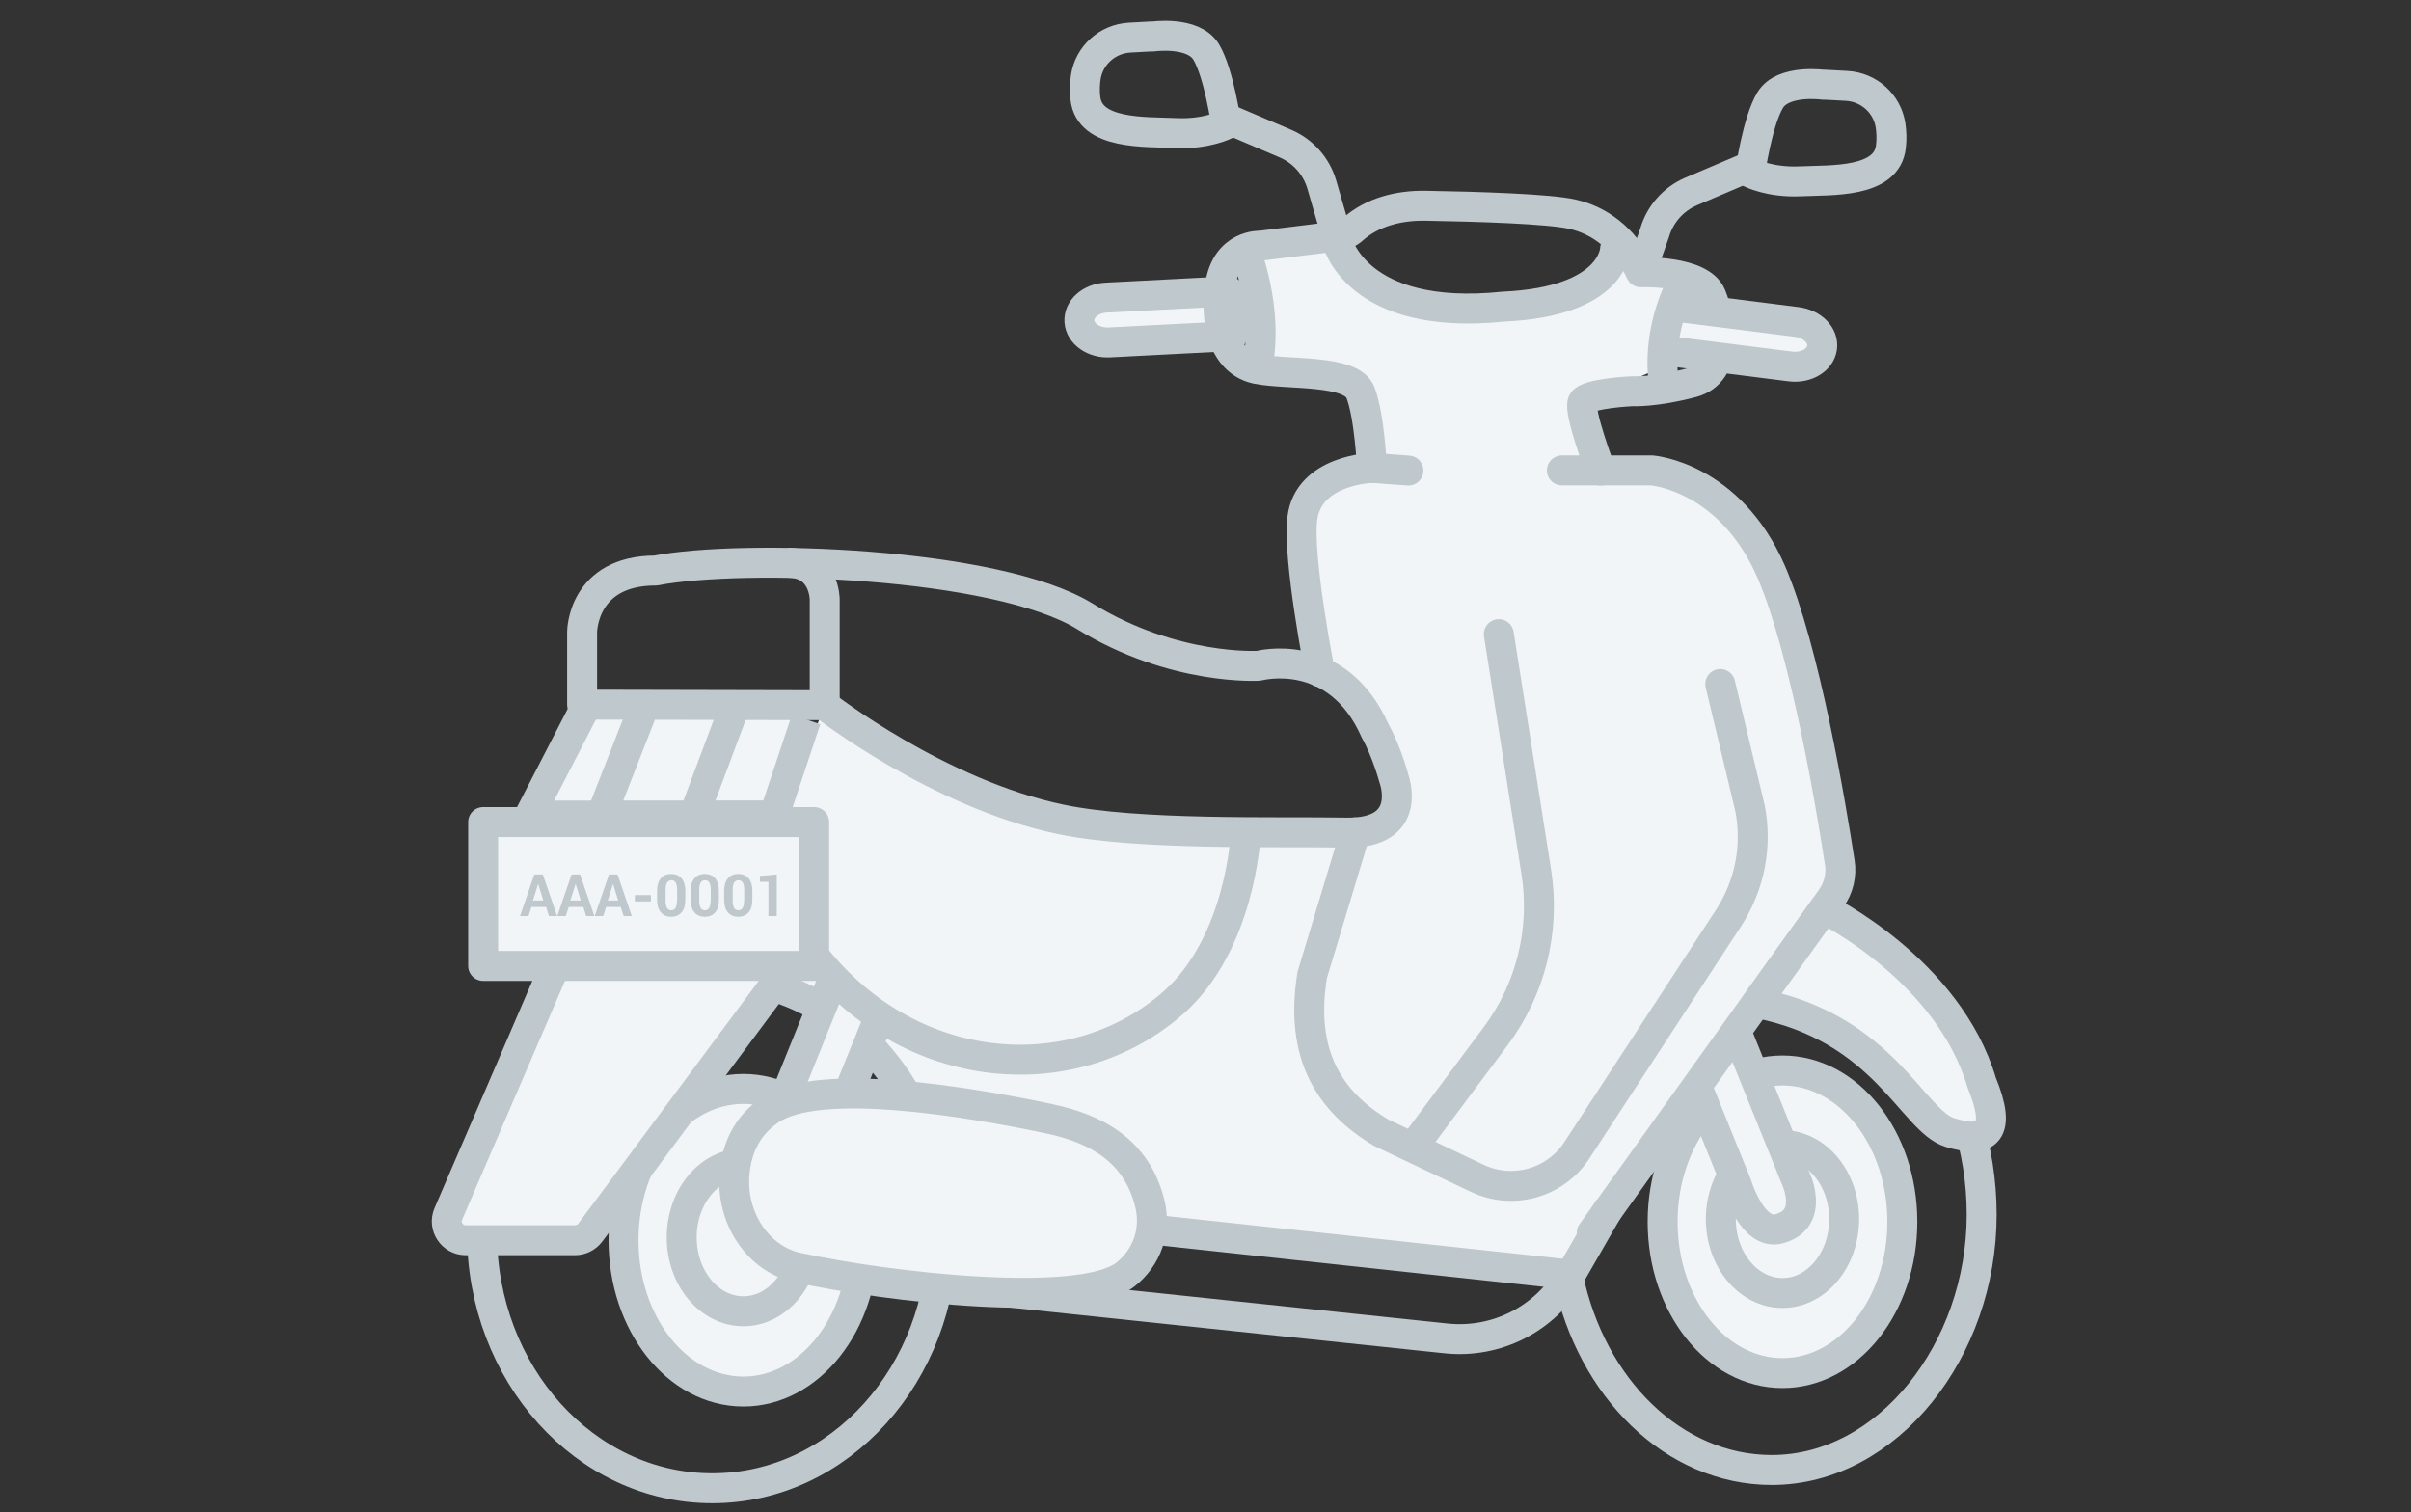
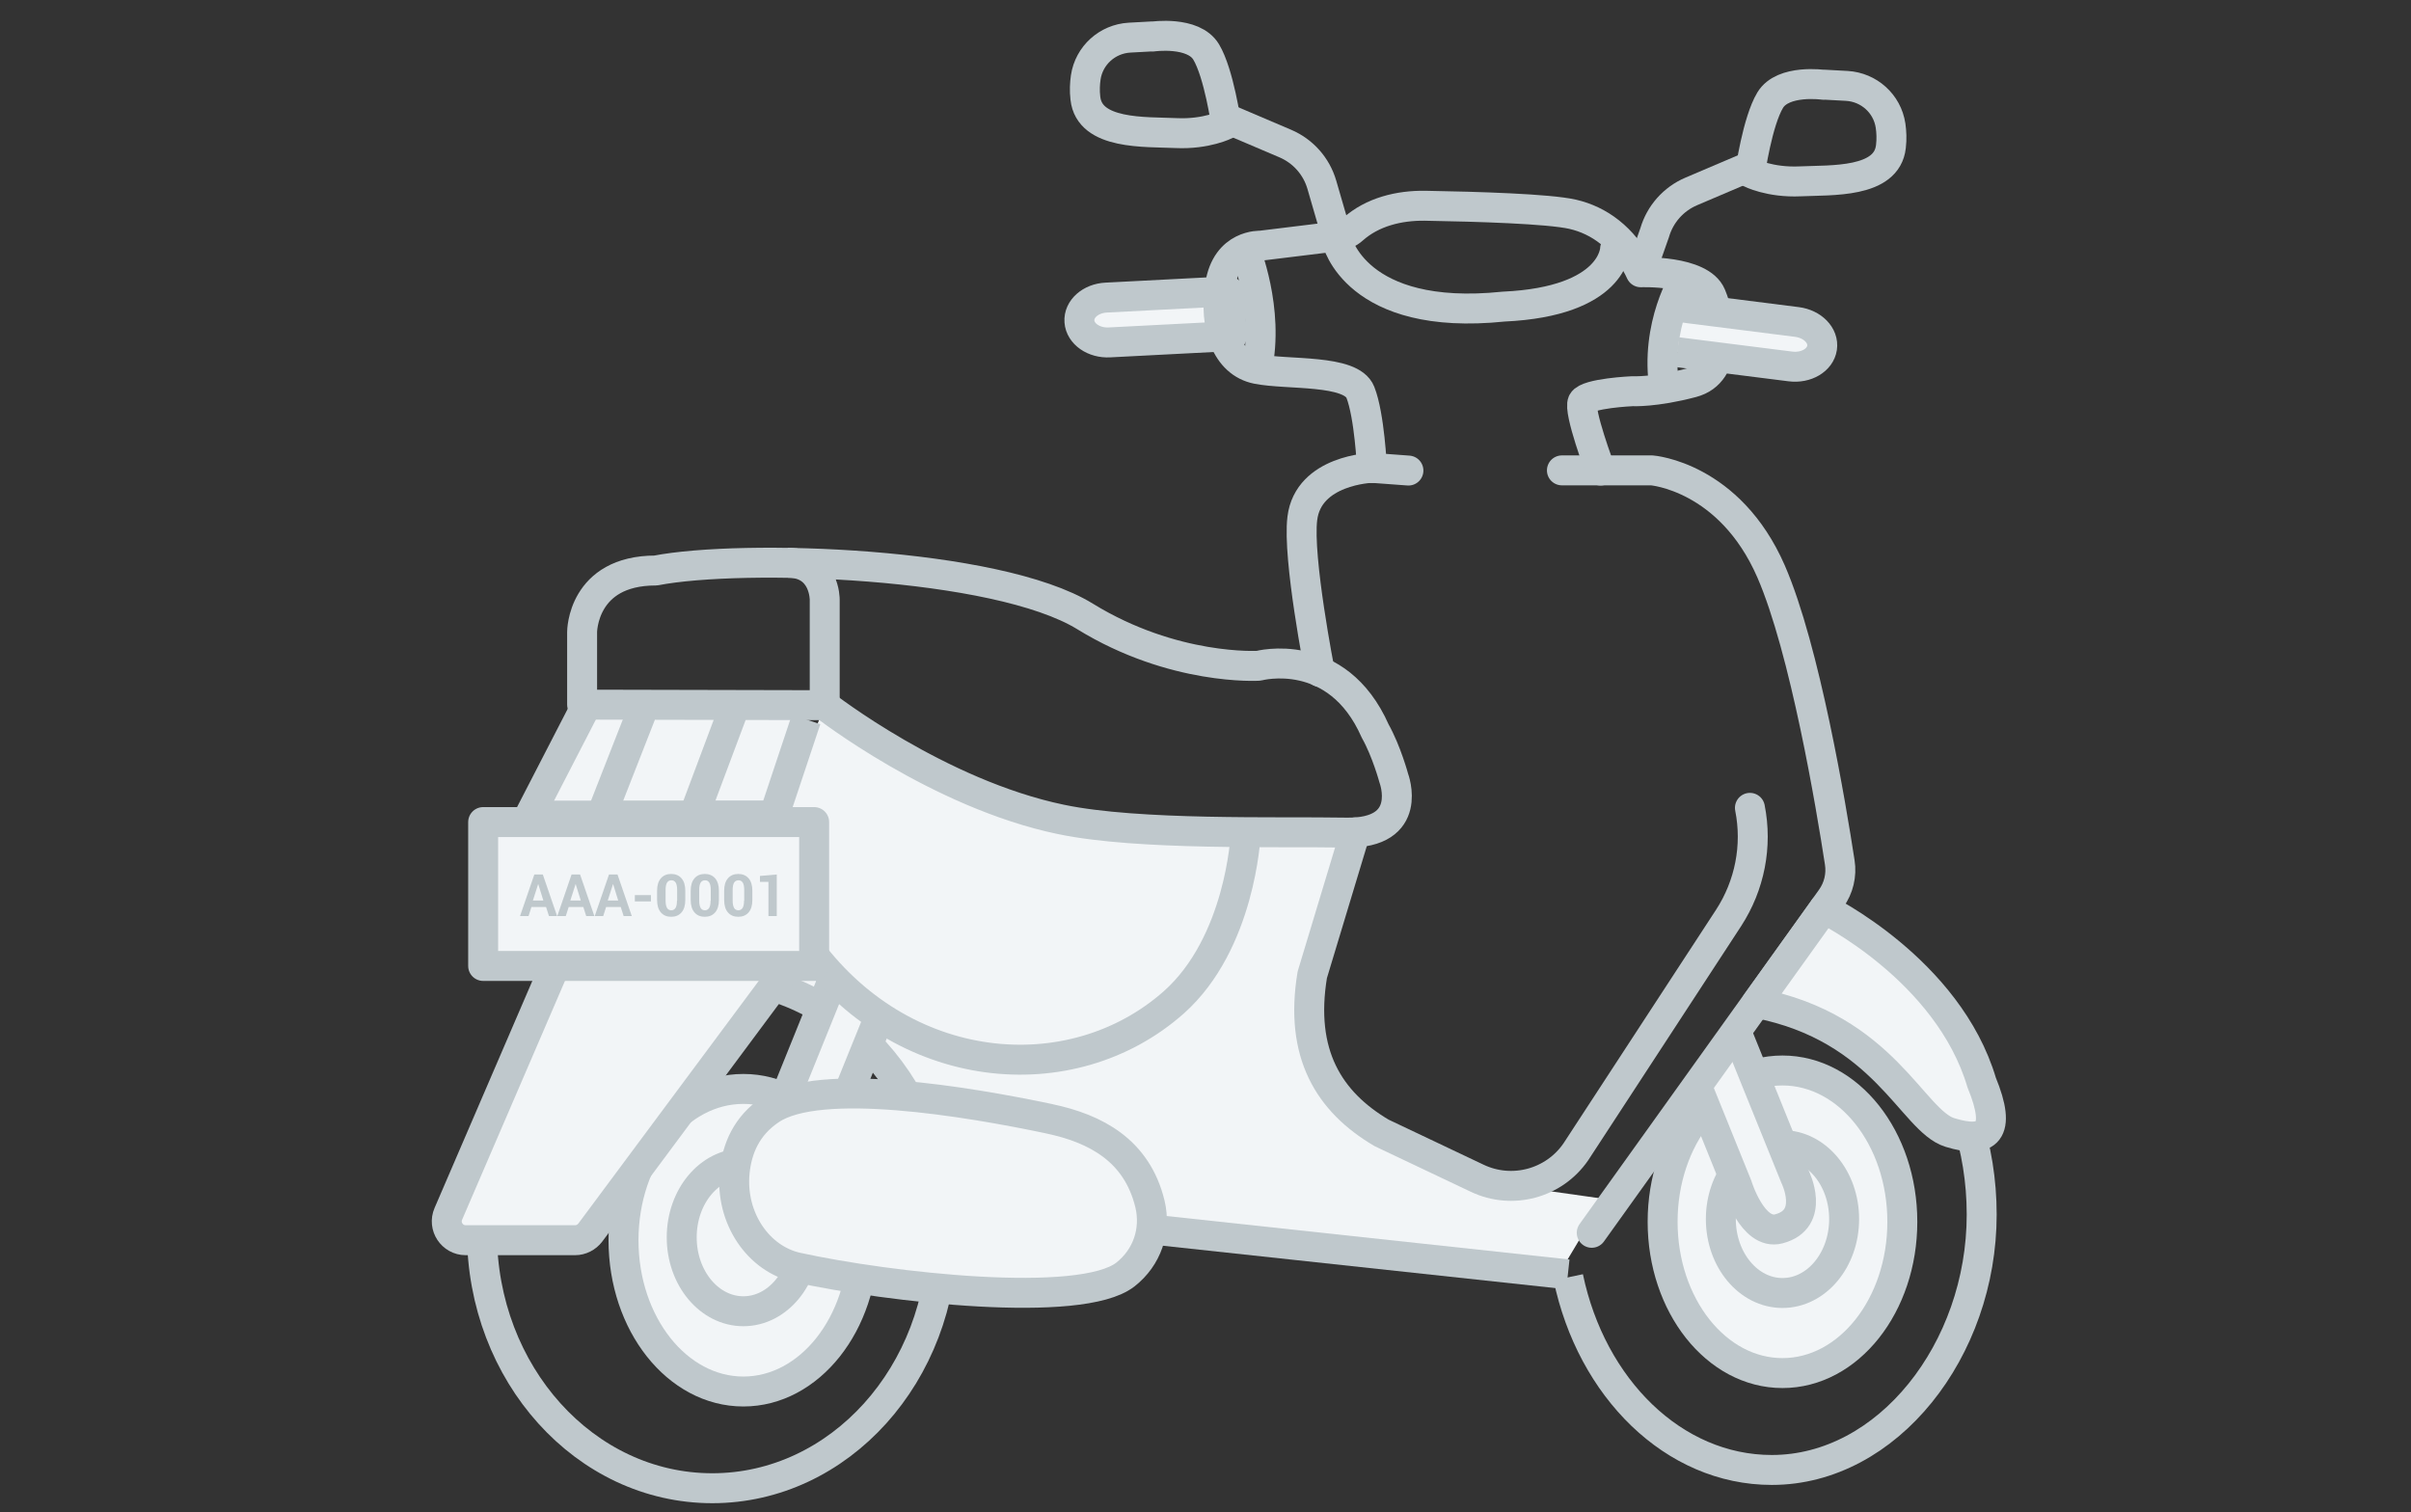
<svg xmlns="http://www.w3.org/2000/svg" width="161" height="101" viewBox="0 0 161 101" fill="none">
  <rect x="0" y="0" width="161" height="101" fill="#333333" stroke="none" />
  <g clip-path="url(#clip0_7269_39068)">
    <path d="M35.913 55.606H51.703L55.083 47.108C55.083 47.108 70.415 57.441 83.187 55.57C89.307 55.594 89.898 55.606 89.898 55.606C89.898 55.606 85.408 66.205 88.003 70.829C91.057 74.837 99.411 78.977 99.411 78.977L107.101 80.064L104.083 85.11L76.306 82.031C76.306 82.031 77.537 76.346 70.378 74.559C63.22 72.772 60.286 72.712 60.286 72.712L52.633 66.024H35.913L38.243 61.509L35.913 55.606Z" fill="#F2F5F7" />
-     <path d="M107.849 16.626L111.615 18.328L111.012 24.497L105.676 26.839L106.871 31.426C106.871 31.426 115.792 31.076 117.989 37.595C120.621 45.876 121.683 54.471 121.683 54.471L122.842 57.61L106.666 81.802C106.666 81.802 88.088 76.478 87.399 75.923C86.711 75.368 86.892 55.606 86.892 55.606C86.892 55.606 96.019 57.852 91.588 48.399C88.824 45.261 88.112 44.886 88.112 44.886L86.941 34.637C86.941 34.637 87.93 31.028 91.588 31.028C91.516 30.943 90.816 26.223 90.816 26.223C90.816 26.223 89.717 24.895 86.253 24.895C82.788 24.895 83.911 24.666 83.911 24.666L83.102 16.059L89.246 15.805C89.246 15.805 91.323 21.141 99.326 20.622C107.33 20.103 107.825 16.638 107.825 16.638L107.849 16.626Z" fill="#F2F5F7" />
    <path d="M119.258 64.093C126.562 64.684 132.332 72.072 132.332 81.114C132.332 90.156 126.055 98.171 118.316 98.171C111.761 98.171 106.269 92.703 104.724 85.303" stroke="#BFC8CC" stroke-width="2" stroke-linejoin="round" />
    <path d="M119.029 91.701C123.449 91.701 127.032 87.177 127.032 81.597C127.032 76.016 123.449 71.493 119.029 71.493C114.608 71.493 111.025 76.016 111.025 81.597C111.025 87.177 114.608 91.701 119.029 91.701Z" fill="#F2F5F7" stroke="#BFC8CC" stroke-width="2" stroke-linejoin="round" />
    <path d="M119.029 86.353C121.303 86.353 123.146 84.142 123.146 81.416C123.146 78.689 121.303 76.478 119.029 76.478C116.756 76.478 114.913 78.689 114.913 81.416C114.913 84.142 116.756 86.353 119.029 86.353Z" fill="#F2F5F7" stroke="#BFC8CC" stroke-width="2" stroke-linejoin="round" />
    <path d="M115.938 68.873L119.874 78.603C119.874 78.603 121.274 81.416 118.787 82.068C117.025 82.538 115.999 79.17 115.999 79.17L113.319 72.543" fill="#F2F5F7" />
    <path d="M115.938 68.873L119.874 78.603C119.874 78.603 121.274 81.416 118.787 82.068C117.025 82.538 115.999 79.17 115.999 79.17L113.319 72.543" stroke="#BFC8CC" stroke-width="2" stroke-linejoin="round" />
-     <path d="M67.409 86.317L96.55 89.383C99.919 89.745 103.178 88.091 104.868 85.158L105.17 84.627L107.476 80.619" stroke="#BFC8CC" stroke-width="2" stroke-linejoin="round" />
    <path d="M89.271 15.793L88.269 12.341C87.907 11.097 87.014 10.095 85.831 9.588L81.581 7.778" stroke="#BFC8CC" stroke-width="2" stroke-linejoin="round" />
    <path d="M76.957 2.442C76.957 2.442 79.686 2.044 80.543 3.468C81.4 4.892 81.883 8.309 81.883 8.309C81.883 8.309 80.579 8.985 78.527 8.888C76.475 8.792 72.744 9.021 72.479 6.558C72.418 6.051 72.443 5.593 72.503 5.17C72.72 3.697 73.952 2.599 75.424 2.514L76.957 2.43V2.442Z" stroke="#BFC8CC" stroke-width="2" stroke-linejoin="round" />
    <path d="M109.564 18.184L110.493 15.54C110.856 14.296 111.749 13.294 112.932 12.787L117.181 10.977" stroke="#BFC8CC" stroke-width="2" stroke-linejoin="round" />
    <path d="M121.792 5.665C121.792 5.665 119.064 5.267 118.207 6.691C117.35 8.116 116.867 11.532 116.867 11.532C116.867 11.532 118.171 12.208 120.223 12.111C122.275 12.015 126.005 12.244 126.271 9.782C126.331 9.274 126.307 8.816 126.247 8.393C126.029 6.92 124.798 5.822 123.325 5.737L121.792 5.653V5.665Z" stroke="#BFC8CC" stroke-width="2" stroke-linejoin="round" />
    <path d="M106.292 82.333L122.275 60.012C122.782 59.312 122.987 58.443 122.854 57.598C122.287 53.892 120.525 43.353 118.267 38.162C115.491 31.8 110.3 31.414 110.3 31.414H104.3" stroke="#BFC8CC" stroke-width="2" stroke-linecap="round" stroke-linejoin="round" />
    <path d="M88.136 44.874C88.136 44.874 86.639 37.269 86.965 34.625C87.363 31.366 91.612 31.245 91.612 31.245" stroke="#BFC8CC" stroke-width="2" stroke-linecap="round" stroke-linejoin="round" />
    <path d="M107.85 16.626C107.85 16.626 107.802 20.139 100.402 20.477C90.491 21.503 89.272 16.047 89.272 16.047" stroke="#BFC8CC" stroke-width="2" stroke-linecap="round" stroke-linejoin="round" />
    <path d="M83.127 16.638C83.127 16.638 84.793 20.658 83.936 24.642L83.127 16.638Z" fill="#F2F5F7" />
    <path d="M83.127 16.638C83.127 16.638 84.793 20.658 83.936 24.642" stroke="#BFC8CC" stroke-width="2" stroke-linejoin="round" />
    <path d="M73.879 19.874L82.052 19.451L82.269 22.445L74.097 22.867C73.047 22.928 72.141 22.3 72.081 21.467C72.02 20.634 72.829 19.922 73.879 19.874Z" fill="#F2F5F7" stroke="#BFC8CC" stroke-width="2" stroke-linejoin="round" />
    <path d="M94.051 31.426L91.613 31.245" stroke="#BFC8CC" stroke-width="2" stroke-linecap="round" stroke-linejoin="round" />
    <path d="M91.614 31.245C91.614 31.245 91.457 27.756 90.841 26.199C90.225 24.642 85.976 25.052 83.936 24.642C81.896 24.231 81.051 21.817 81.473 19.053C81.896 16.288 84.177 16.409 84.177 16.409L89.103 15.805C89.67 15.757 90.068 15.564 90.346 15.31C91.65 14.151 93.424 13.717 95.163 13.741C98.688 13.801 103.42 13.946 105.013 14.308C106.812 14.719 108.381 15.902 109.419 17.882L109.564 18.183C109.564 18.183 113.548 18.026 114.26 19.716C114.972 21.407 115.516 24.883 113.005 25.547C110.494 26.211 109.009 26.127 109.009 26.127C109.009 26.127 106.003 26.259 105.689 26.839C105.375 27.418 106.884 31.426 106.884 31.426" stroke="#BFC8CC" stroke-width="2" stroke-linecap="round" stroke-linejoin="round" />
    <path d="M47.563 99.391C56.057 99.391 62.943 91.754 62.943 82.333C62.943 72.912 56.057 65.276 47.563 65.276C39.069 65.276 32.184 72.912 32.184 82.333C32.184 91.754 39.069 99.391 47.563 99.391Z" stroke="#BFC8CC" stroke-width="2" stroke-linejoin="round" />
    <path d="M49.64 92.932C54.06 92.932 57.644 88.409 57.644 82.828C57.644 77.248 54.06 72.724 49.64 72.724C45.22 72.724 41.636 77.248 41.636 82.828C41.636 88.409 45.22 92.932 49.64 92.932Z" fill="#F2F5F7" stroke="#BFC8CC" stroke-width="2" stroke-linejoin="round" />
    <path d="M49.64 87.572C51.913 87.572 53.756 85.362 53.756 82.635C53.756 79.908 51.913 77.698 49.64 77.698C47.366 77.698 45.523 79.908 45.523 82.635C45.523 85.362 47.366 87.572 49.64 87.572Z" fill="#F2F5F7" stroke="#BFC8CC" stroke-width="2" stroke-linejoin="round" />
    <path d="M76.281 82.043L104.699 85.11" stroke="#BFC8CC" stroke-width="2" stroke-linejoin="round" />
    <path d="M55.675 65.276L50.424 78.265C50.424 78.265 49.024 81.078 51.511 81.73C53.273 82.2 54.299 78.832 54.299 78.832L58.73 67.883" fill="#F2F5F7" />
    <path d="M55.675 65.276L50.424 78.265C50.424 78.265 49.024 81.078 51.511 81.73C53.273 82.2 54.299 78.832 54.299 78.832L58.73 67.883" stroke="#BFC8CC" stroke-width="2" stroke-linejoin="round" />
    <path d="M83.175 55.799C83.175 55.799 82.837 62.982 78.383 66.942C71.562 72.99 60.166 72.012 53.768 63.03" stroke="#BFC8CC" stroke-width="2" stroke-linejoin="round" />
    <path d="M53.829 48.049L51.692 54.459L53.756 63.03L52.597 64.588L39.415 82.321C39.174 82.635 38.799 82.828 38.401 82.828H31.098C30.192 82.828 29.577 81.898 29.939 81.066L38.558 61.05L35.371 54.495C35.371 54.495 35.371 54.459 35.371 54.447L39.174 47.071" fill="#F2F5F7" />
    <path d="M53.829 48.049L51.692 54.459L53.756 63.03L52.597 64.588L39.415 82.321C39.174 82.635 38.799 82.828 38.401 82.828H31.098C30.192 82.828 29.577 81.898 29.939 81.066L38.558 61.05L35.371 54.495C35.371 54.495 35.371 54.459 35.371 54.447L39.174 47.071" stroke="#BFC8CC" stroke-width="2" stroke-linejoin="round" />
    <path d="M32.264 64.511H54.367V54.902H32.264V64.511Z" fill="#F2F5F7" stroke="#BFC8CC" stroke-width="2" stroke-linejoin="round" />
    <path d="M51.692 54.459L35.371 54.471" stroke="#BFC8CC" stroke-width="2" stroke-linejoin="round" />
    <path d="M55.072 47.108C55.072 47.108 62.653 53.023 70.85 54.725C76.041 55.811 85.288 55.522 89.887 55.606C94.487 55.691 93.074 51.972 93.074 51.972C93.074 51.972 92.591 50.174 91.831 48.822C89.284 43.051 84.045 44.464 84.045 44.464C84.045 44.464 78.383 44.814 72.456 41.168C66.528 37.523 49.555 36.979 43.785 38.102C38.872 38.102 38.872 42.206 38.872 42.206V47.059L55.072 47.096V47.108Z" stroke="#BFC8CC" stroke-width="2" stroke-linejoin="round" />
    <path d="M55.072 47.108V40.046C55.072 40.046 55.096 37.583 52.609 37.583" stroke="#BFC8CC" stroke-width="2" stroke-linejoin="round" />
-     <path d="M100.088 42.351L102.587 58.226C103.203 62.101 102.225 66.06 99.871 69.211L94.45 76.478" stroke="#BFC8CC" stroke-width="2" stroke-linecap="round" stroke-linejoin="round" />
-     <path d="M90.502 55.594L87.629 65.107C86.76 70.382 88.74 73.581 92.253 75.657L98.639 78.687C100.969 79.798 103.769 79.05 105.23 76.925L115.431 61.304C116.843 59.131 117.362 56.499 116.855 53.952L114.875 45.683" stroke="#BFC8CC" stroke-width="2" stroke-linecap="round" stroke-linejoin="round" />
+     <path d="M90.502 55.594L87.629 65.107C86.76 70.382 88.74 73.581 92.253 75.657L98.639 78.687C100.969 79.798 103.769 79.05 105.23 76.925L115.431 61.304C116.843 59.131 117.362 56.499 116.855 53.952" stroke="#BFC8CC" stroke-width="2" stroke-linecap="round" stroke-linejoin="round" />
    <path d="M48.891 47.639L46.38 54.339" stroke="#BFC8CC" stroke-width="2" stroke-linecap="round" stroke-linejoin="round" />
    <path d="M42.77 47.784L40.151 54.471" stroke="#BFC8CC" stroke-width="2" stroke-linecap="round" stroke-linejoin="round" />
    <path d="M36.635 61.18H37.202L36.248 58.403H35.681L34.727 61.18H35.295L35.488 60.576H36.465L36.659 61.18H36.635ZM35.946 59.055L36.284 60.142H35.584L35.934 59.055H35.946Z" fill="#BFC8CC" />
    <path d="M39.122 61.18H39.69L38.736 58.403H38.168L37.215 61.18H37.782L37.975 60.576H38.953L39.146 61.18H39.122ZM38.446 59.055L38.784 60.142H38.084L38.434 59.055H38.446Z" fill="#BFC8CC" />
    <path d="M41.621 61.18H42.189L41.235 58.403H40.668L39.714 61.18H40.281L40.474 60.576H41.452L41.645 61.18H41.621ZM40.945 59.055L41.283 60.142H40.583L40.933 59.055H40.945Z" fill="#BFC8CC" />
    <path d="M43.468 59.78H42.393V60.202H43.468V59.78Z" fill="#BFC8CC" />
    <path d="M45.762 59.49C45.762 59.128 45.677 58.85 45.508 58.657C45.339 58.464 45.11 58.367 44.82 58.367C44.53 58.367 44.301 58.464 44.132 58.657C43.963 58.85 43.879 59.128 43.879 59.49V60.105C43.879 60.468 43.963 60.745 44.132 60.938C44.301 61.132 44.53 61.228 44.82 61.228C45.11 61.228 45.339 61.132 45.508 60.938C45.677 60.745 45.762 60.468 45.762 60.105V59.49ZM45.206 60.154C45.206 60.383 45.17 60.54 45.11 60.637C45.05 60.733 44.953 60.794 44.832 60.794C44.712 60.794 44.603 60.745 44.542 60.637C44.482 60.528 44.446 60.371 44.446 60.154V59.429C44.446 59.212 44.482 59.043 44.542 58.947C44.603 58.85 44.699 58.79 44.832 58.79C44.965 58.79 45.05 58.838 45.122 58.947C45.182 59.043 45.218 59.212 45.218 59.429V60.154H45.206Z" fill="#BFC8CC" />
    <path d="M48.006 59.49C48.006 59.128 47.922 58.85 47.753 58.657C47.584 58.464 47.355 58.367 47.065 58.367C46.775 58.367 46.546 58.464 46.377 58.657C46.208 58.85 46.123 59.128 46.123 59.49V60.105C46.123 60.468 46.208 60.745 46.377 60.938C46.546 61.132 46.775 61.228 47.065 61.228C47.355 61.228 47.584 61.132 47.753 60.938C47.922 60.745 48.006 60.468 48.006 60.105V59.49ZM47.451 60.154C47.451 60.383 47.415 60.54 47.355 60.637C47.294 60.733 47.197 60.794 47.077 60.794C46.956 60.794 46.847 60.745 46.787 60.637C46.727 60.528 46.691 60.371 46.691 60.154V59.429C46.691 59.212 46.727 59.043 46.787 58.947C46.847 58.85 46.944 58.79 47.077 58.79C47.21 58.79 47.294 58.838 47.367 58.947C47.427 59.043 47.463 59.212 47.463 59.429V60.154H47.451Z" fill="#BFC8CC" />
    <path d="M50.24 59.49C50.24 59.128 50.156 58.85 49.987 58.657C49.818 58.464 49.589 58.367 49.299 58.367C49.009 58.367 48.78 58.464 48.611 58.657C48.442 58.85 48.357 59.128 48.357 59.49V60.105C48.357 60.468 48.442 60.745 48.611 60.938C48.78 61.132 49.009 61.228 49.299 61.228C49.589 61.228 49.818 61.132 49.987 60.938C50.156 60.745 50.24 60.468 50.24 60.105V59.49ZM49.685 60.154C49.685 60.383 49.649 60.54 49.589 60.637C49.528 60.733 49.432 60.794 49.311 60.794C49.19 60.794 49.082 60.745 49.021 60.637C48.961 60.528 48.925 60.371 48.925 60.154V59.429C48.925 59.212 48.961 59.043 49.021 58.947C49.082 58.85 49.178 58.79 49.311 58.79C49.444 58.79 49.528 58.838 49.601 58.947C49.661 59.043 49.697 59.212 49.697 59.429V60.154H49.685Z" fill="#BFC8CC" />
    <path d="M51.87 58.403L50.747 58.5V58.898H51.314V61.18H51.87V58.403Z" fill="#BFC8CC" />
    <path d="M112.002 23.519L119.559 24.473C120.61 24.606 121.551 24.05 121.672 23.23C121.793 22.409 121.044 21.636 119.994 21.503L111.882 20.477" fill="#F2F5F7" />
    <path d="M112.002 23.519L119.559 24.473C120.61 24.606 121.551 24.05 121.672 23.23C121.793 22.409 121.044 21.636 119.994 21.503L111.882 20.477" stroke="#BFC8CC" stroke-width="2" stroke-linejoin="round" />
    <path d="M112.546 18.521C112.546 18.521 110.482 21.684 111.146 25.946L112.546 18.521Z" fill="#F2F5F7" />
    <path d="M112.546 18.521C112.546 18.521 110.482 21.684 111.146 25.946" stroke="#BFC8CC" stroke-width="2" stroke-linejoin="round" />
    <path d="M70.053 74.716C73.168 75.368 75.92 76.828 76.79 80.402C77.212 82.176 76.608 83.975 75.148 85.122C72.166 87.439 59.322 85.979 53.249 84.651C50.666 84.096 48.747 81.367 49.06 78.253C49.217 76.72 49.845 75.187 51.451 74.112C54.71 71.903 64.621 73.569 70.066 74.716H70.053Z" fill="#F2F5F7" stroke="#BFC8CC" stroke-width="2" stroke-linejoin="round" />
    <path d="M121.793 60.688C121.793 60.688 130.086 64.733 132.332 72.302C133.696 75.621 132.718 76.406 130.207 75.633C127.696 74.861 125.813 68.62 117.29 66.99L121.805 60.688H121.793Z" fill="#F2F5F7" />
    <path d="M121.793 60.688C121.793 60.688 130.086 64.733 132.332 72.302C133.696 75.621 132.718 76.406 130.207 75.633C127.696 74.861 125.813 68.62 117.29 66.99L121.805 60.688H121.793Z" stroke="#BFC8CC" stroke-width="2" stroke-linecap="round" stroke-linejoin="round" />
  </g>
  <defs>
    <clipPath id="clip0_7269_39068">
      <rect width="160" height="100" fill="white" transform="matrix(-1 0 0 1 160.949 0.391)" />
    </clipPath>
  </defs>
</svg>